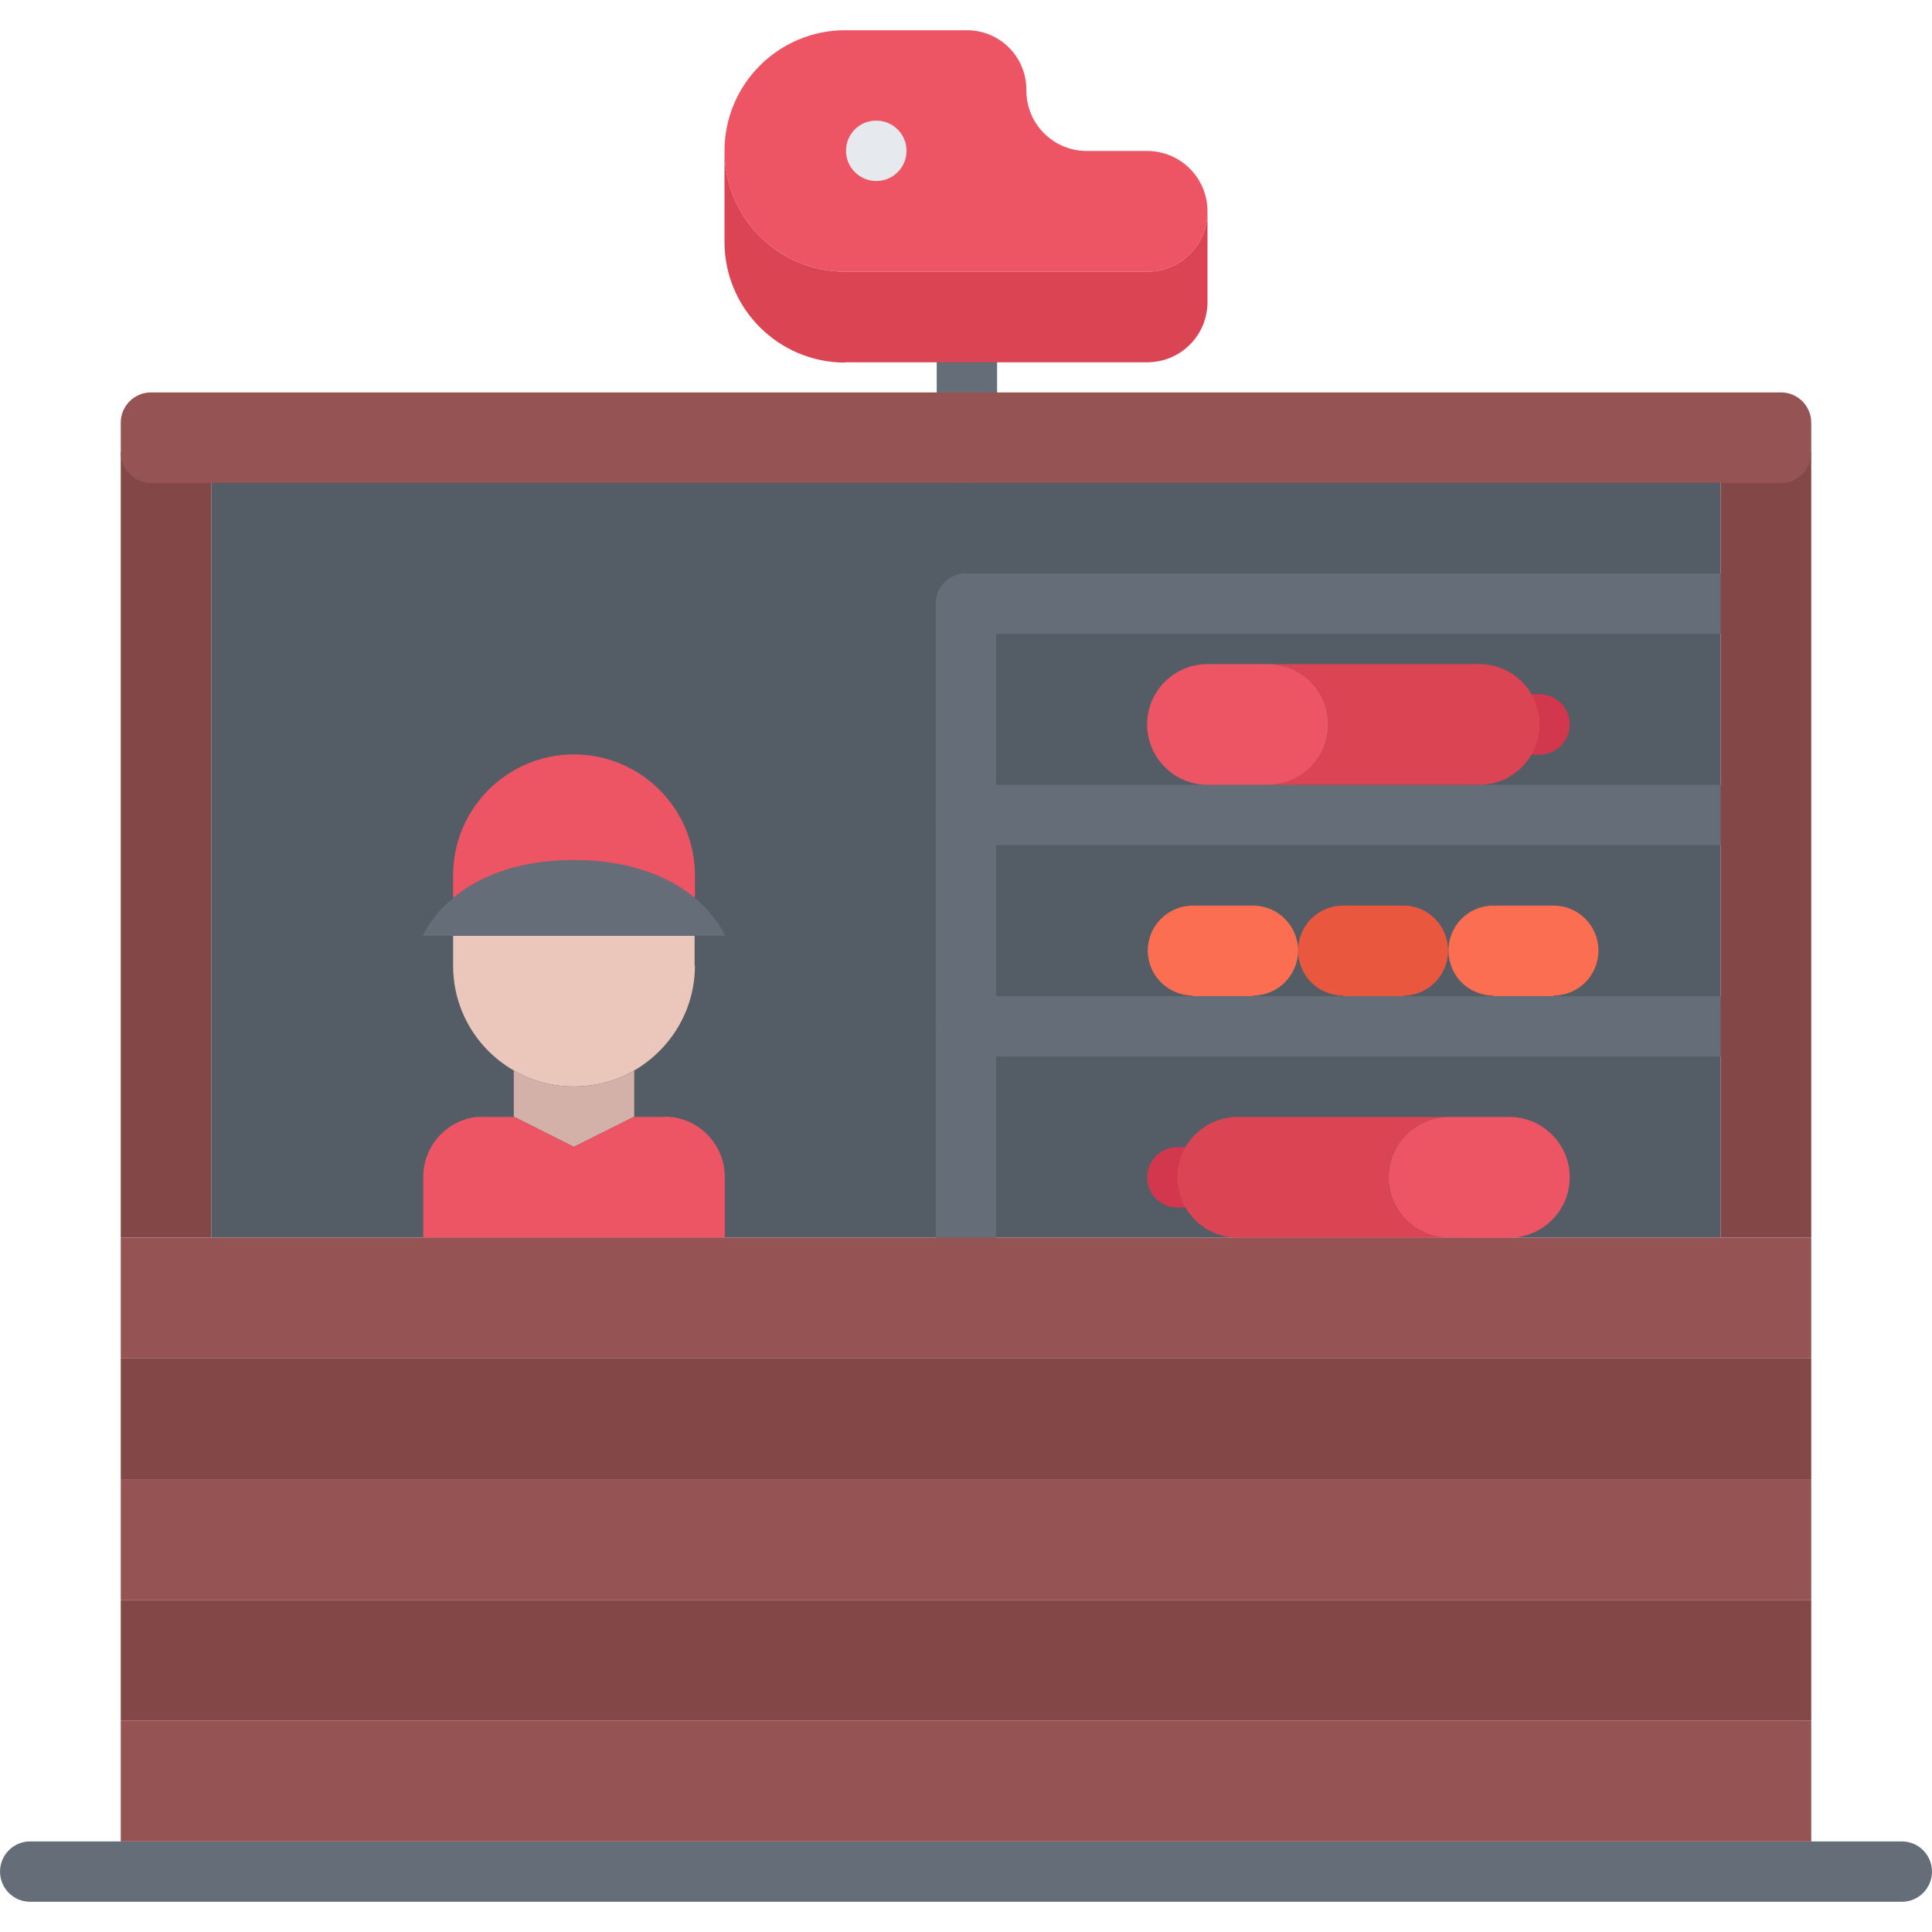
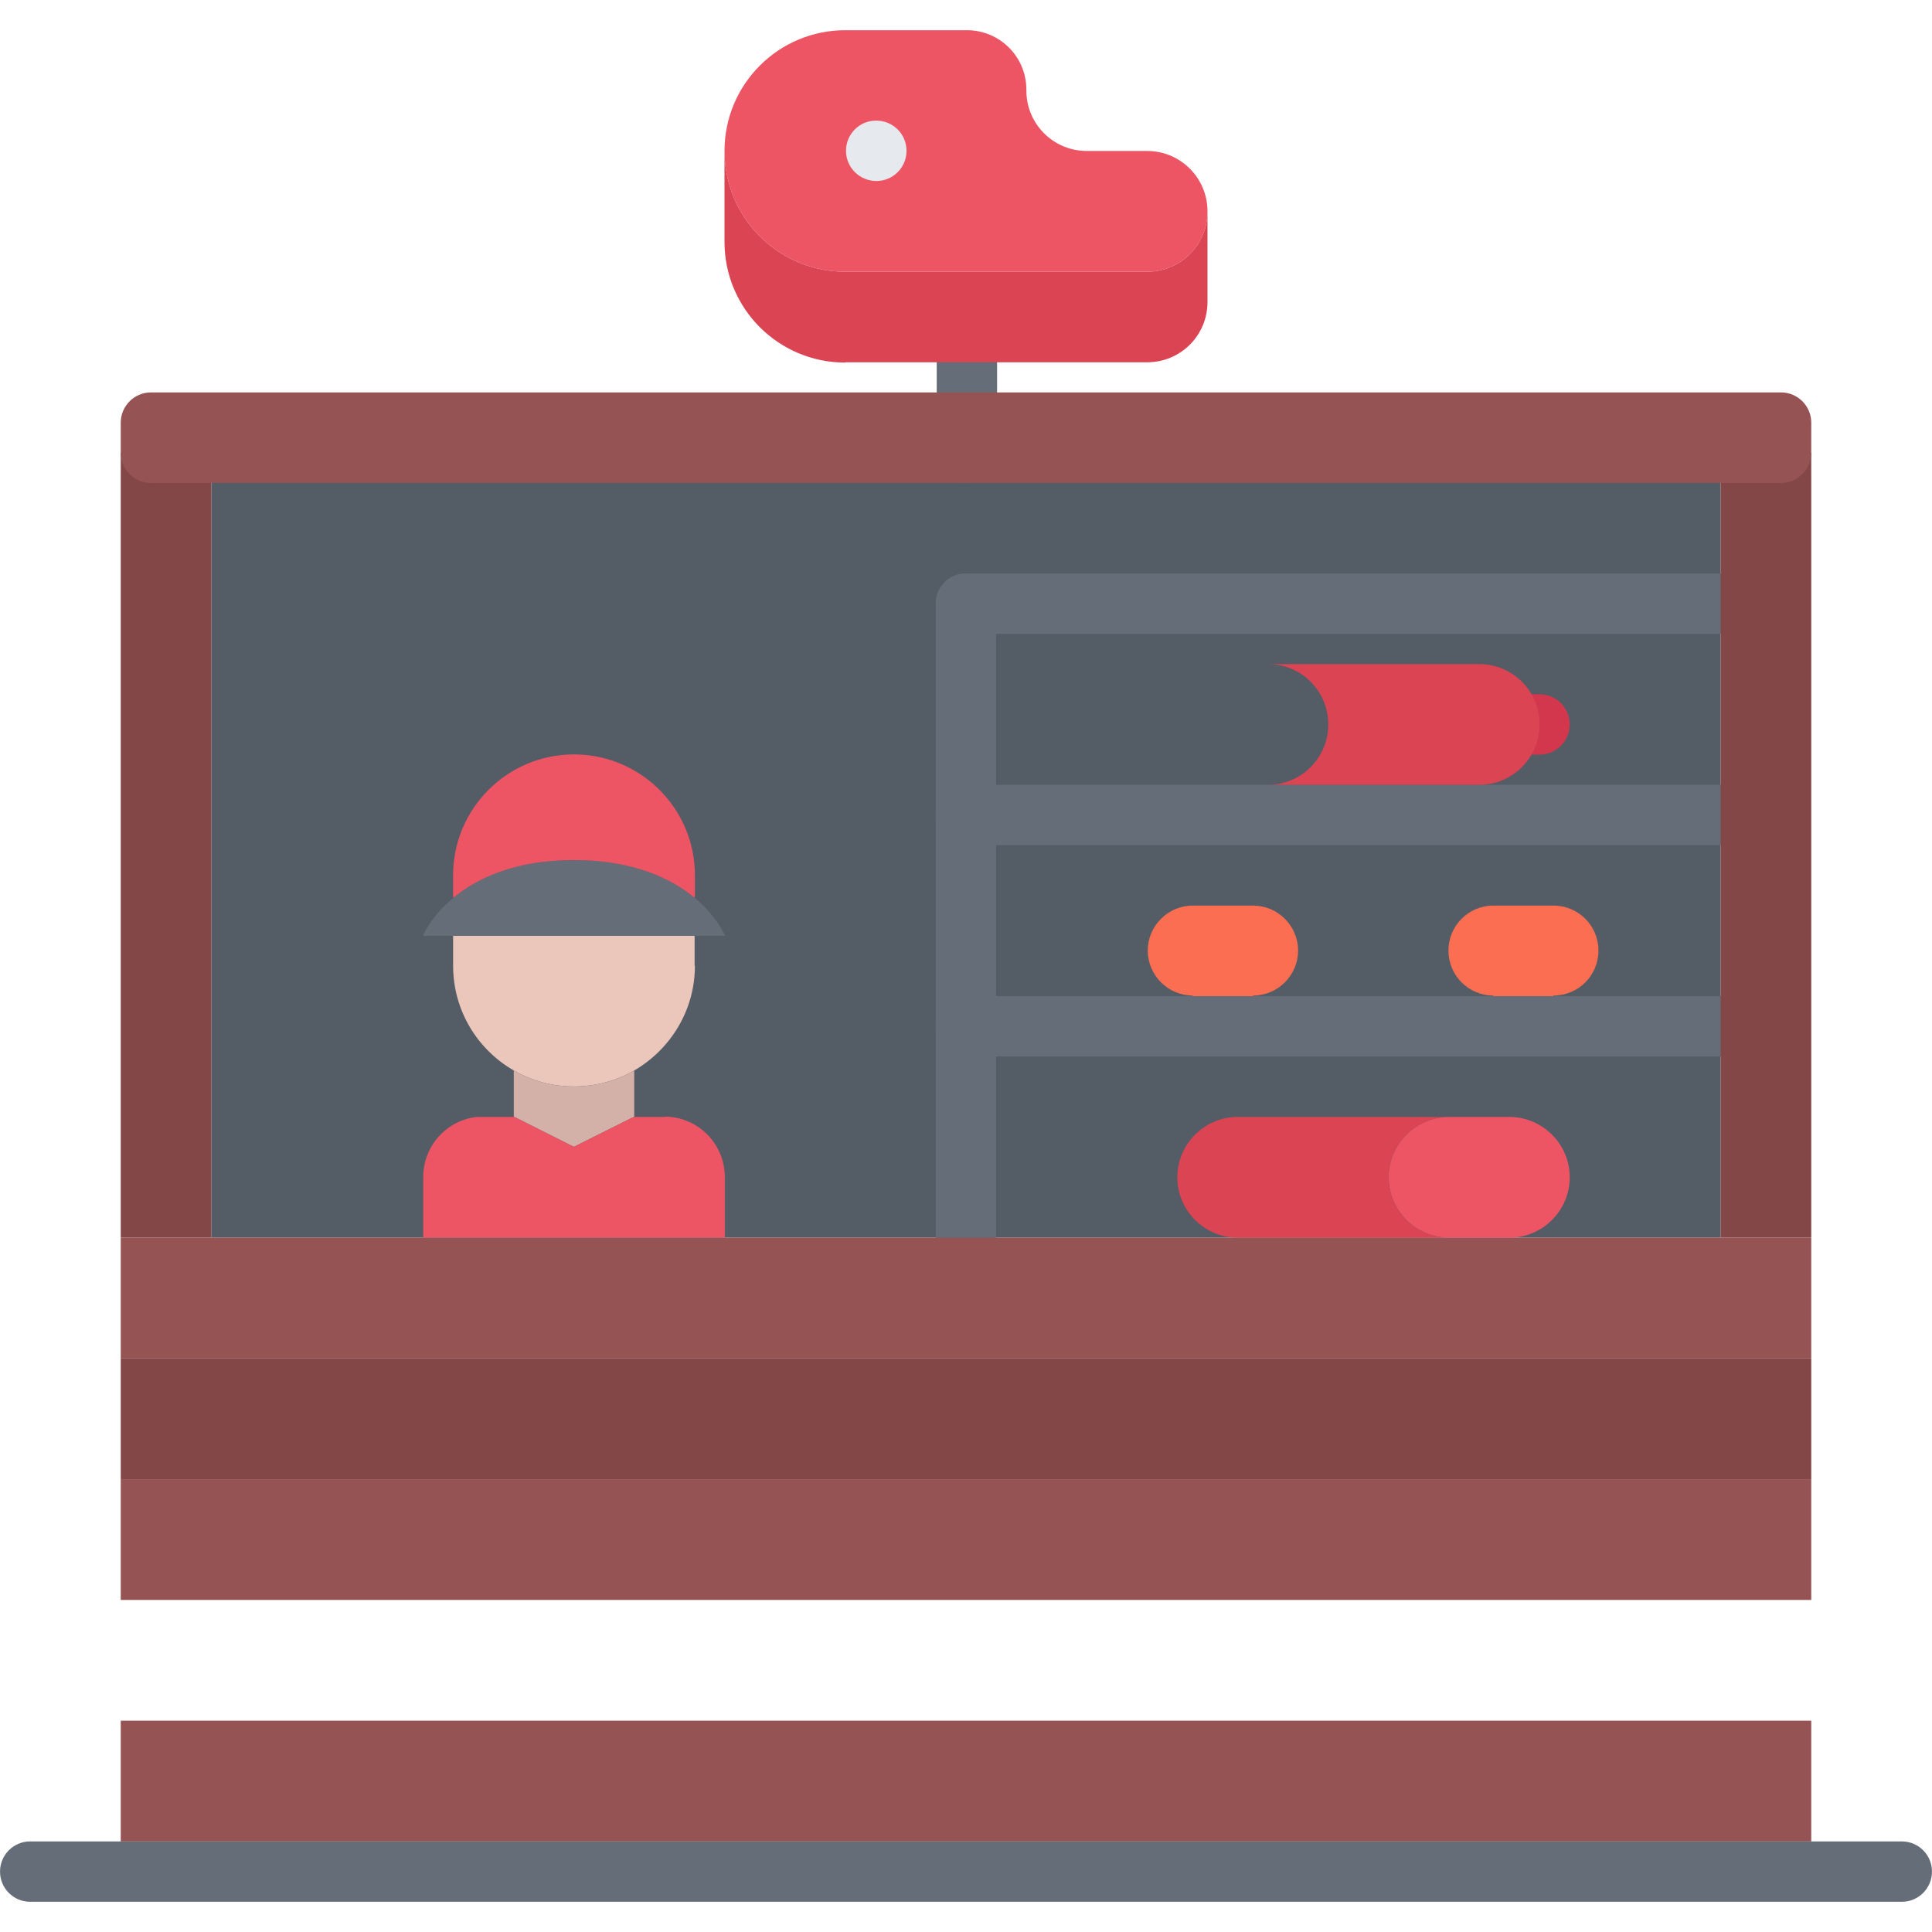
<svg xmlns="http://www.w3.org/2000/svg" id="icons" enable-background="new 0 0 64 64" height="512" viewBox="0 0 64 64" width="512">
  <path d="m7 14.998h50v26.002h-50z" fill="#545c66" />
  <g fill="#656d78">
    <path d="m62.999 62.999h-61.998c-.553 0-1-.447-1-1s.447-1 1-1h61.998c.553 0 1 .447 1 1s-.447 1-1 1z" />
    <path d="m31.998 41.993c-.553 0-1-.447-1-1v-20.995c0-.553.447-1 1-1s1 .447 1 1v20.995c0 .553-.447 1-1 1z" />
    <path d="m57 20.998h-25.002c-.553 0-1-.447-1-1s.447-1 1-1h25.002c.553 0 1 .447 1 1s-.447 1-1 1z" />
    <path d="m57 27.998h-25.002c-.553 0-1-.447-1-1s.447-1 1-1h25.002c.553 0 1 .447 1 1s-.447 1-1 1z" />
    <path d="m57 34.998h-25.002c-.553 0-1-.447-1-1s.447-1 1-1h25.002c.553 0 1 .447 1 1s-.447 1-1 1z" />
  </g>
  <path d="m4 14.998h3v26.002h-3z" fill="#844747" />
-   <path d="m46.491 29.999c.819 0 1.479.67 1.479 1.49 0 .819-.66 1.49-1.479 1.49v.02h-2v-.02c-.83 0-1.49-.671-1.49-1.49 0-.82.66-1.49 1.49-1.49z" fill="#e9573f" />
  <path d="m51.461 29.999c.83 0 1.49.67 1.49 1.49 0 .819-.66 1.49-1.49 1.49v.02h-1.99v-.02c-.83 0-1.489-.671-1.489-1.49 0-.82.659-1.49 1.489-1.49z" fill="#fc6e51" />
  <path d="m60 14.998v26.002h-3v-7-7-7-5.002z" fill="#844747" />
  <path d="m15.01 31.001h8v.99h.01c0 1.479-.81 2.77-2.01 3.47-.59.34-1.27.53-2 .53-.72 0-1.399-.19-1.99-.53-1.199-.69-2.01-1.979-2.01-3.47z" fill="#eac6bb" />
  <path d="m23.01 31.001h-8-1s.25-.64 1.021-1.27c.75-.62 2-1.24 3.979-1.24 1.98 0 3.23.62 3.99 1.24.76.63 1.02 1.27 1.02 1.27z" fill="#656d78" />
  <path d="m23 29.731c-.76-.62-2.01-1.24-3.99-1.24-1.979 0-3.229.62-3.979 1.24l-.021-.03v-.71c0-2.2 1.79-4 4-4 2.221 0 4.01 1.8 4.01 4v.71z" fill="#ed5565" />
  <path d="m17.02 35.461c.591.34 1.271.53 1.99.53.73 0 1.41-.19 2-.53v1.529l-2 1-1.99-1z" fill="#d3b1a9" />
  <path d="m24.01 41h-9.99v-.01-2c0-1.03.78-1.891 1.79-1.99h.21 1v-.01l1.99 1 2-1v.01h1v-.01c1.11 0 2 .899 2 2v2z" fill="#ed5565" />
  <path d="m39.511 32.979c-.819 0-1.49-.671-1.49-1.49 0-.82.671-1.49 1.49-1.49h2c.82 0 1.49.67 1.49 1.49 0 .819-.67 1.49-1.49 1.49v.02h-2z" fill="#fc6e51" />
  <path d="m4 49h56v4h-56z" fill="#965353" />
  <path d="m4 57h56v4h-56z" fill="#965353" />
  <path d="m4 45h56v4h-56z" fill="#844747" />
-   <path d="m4 53h56v4h-56z" fill="#844747" />
  <path d="m50 41h7 3v4h-56v-4h3 7.02 9.99 7.99 9 7z" fill="#965353" />
  <path d="m50.999 24.998h-.999c-.553 0-1-.447-1-1s.447-1 1-1h.999c.553 0 1 .447 1 1s-.447 1-1 1z" fill="#d3374e" />
-   <path d="m40 40.001h-.999c-.553 0-1-.447-1-1s.447-1 1-1h.999c.553 0 1 .447 1 1s-.447 1-1 1z" fill="#d3374e" />
-   <path d="m42 21.999c1.11 0 2 .89 2 2 0 1.1-.89 2-2 2h-2c-1.1 0-2-.9-2-2 0-1.11.9-2 2-2z" fill="#ed5565" />
  <path d="m44 23.999c0-1.11-.89-2-2-2h7c1.11 0 2 .89 2 2 0 1.1-.89 2-2 2h-7c1.11 0 2-.9 2-2z" fill="#da4453" />
  <path d="m50 37c1.1 0 2 .9 2 2s-.9 2-2 2h-2c-1.1 0-2-.9-2-2s.9-2 2-2z" fill="#ed5565" />
  <path d="m46 39c0 1.1.9 2 2 2h-7c-1.1 0-2-.9-2-2s.9-2 2-2h7c-1.1 0-2 .9-2 2z" fill="#da4453" />
  <path d="m36 5.001h2c1.11 0 2 .9 2 2 0 1.11-.89 2-2 2h-10c-2.21 0-4-1.79-4-4s1.79-4 4-4h4.03c1.09 0 1.97.88 1.97 1.97v.03c0 1.11.9 2 2 2z" fill="#ed5565" />
  <path d="m29.03 5.996c-.553 0-1.005-.447-1.005-1s.442-1 .994-1h.011c.552 0 1 .447 1 1s-.448 1-1 1z" fill="#e6e9ed" />
  <path d="m32.03 16.003c-.553 0-1-.447-1-1v-3.003c0-.553.447-1 1-1s1 .447 1 1v3.003c0 .553-.447 1-1 1z" fill="#656d78" />
  <path d="m38 12.001h-5.97-4.03v.01c-2.21 0-4-1.79-4-4v-3.01c0 2.21 1.79 4 4 4h10c1.11 0 2-.89 2-2v3c0 1.11-.89 2-2 2z" fill="#da4453" />
  <path d="m59 12.999c.55 0 1 .45 1 1v1c0 .55-.45 1-1 1h-1c-.55 0-1.45 0-2 0h-48c-.55 0-1.45 0-2 0h-1c-.55 0-1-.45-1-1v-1c0-.55.45-1 1-1h26.03 2z" fill="#965353" />
</svg>